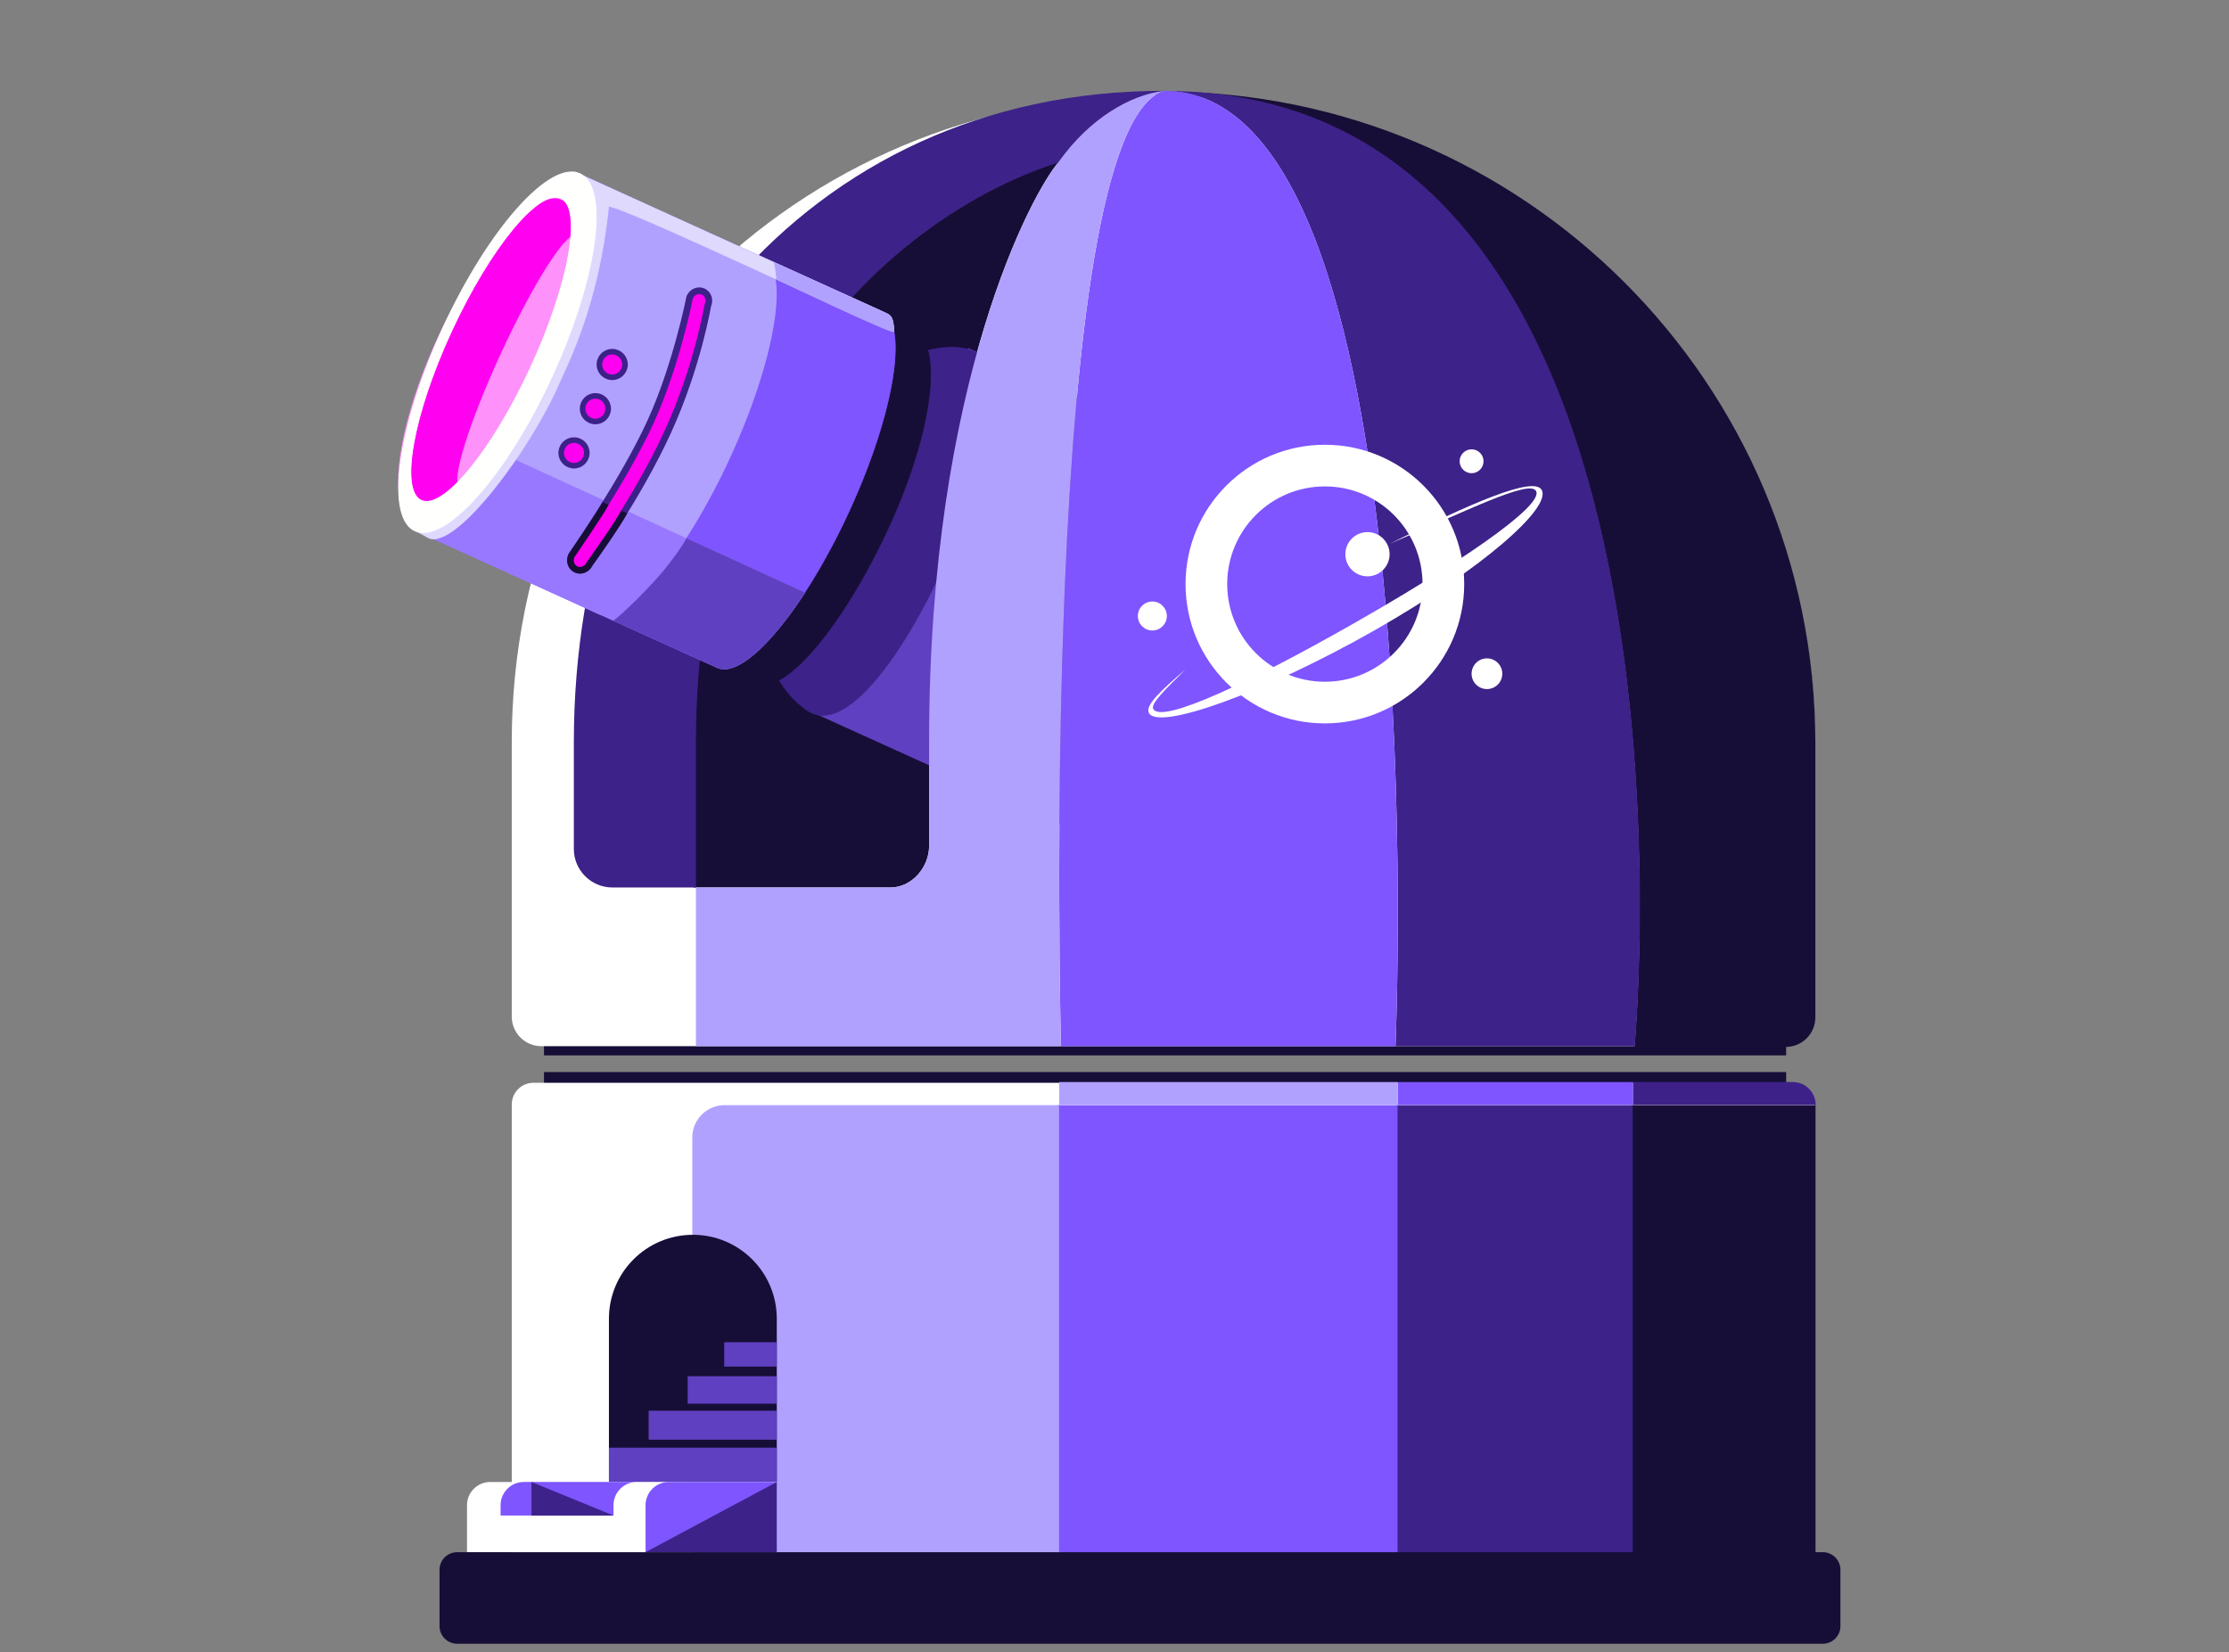
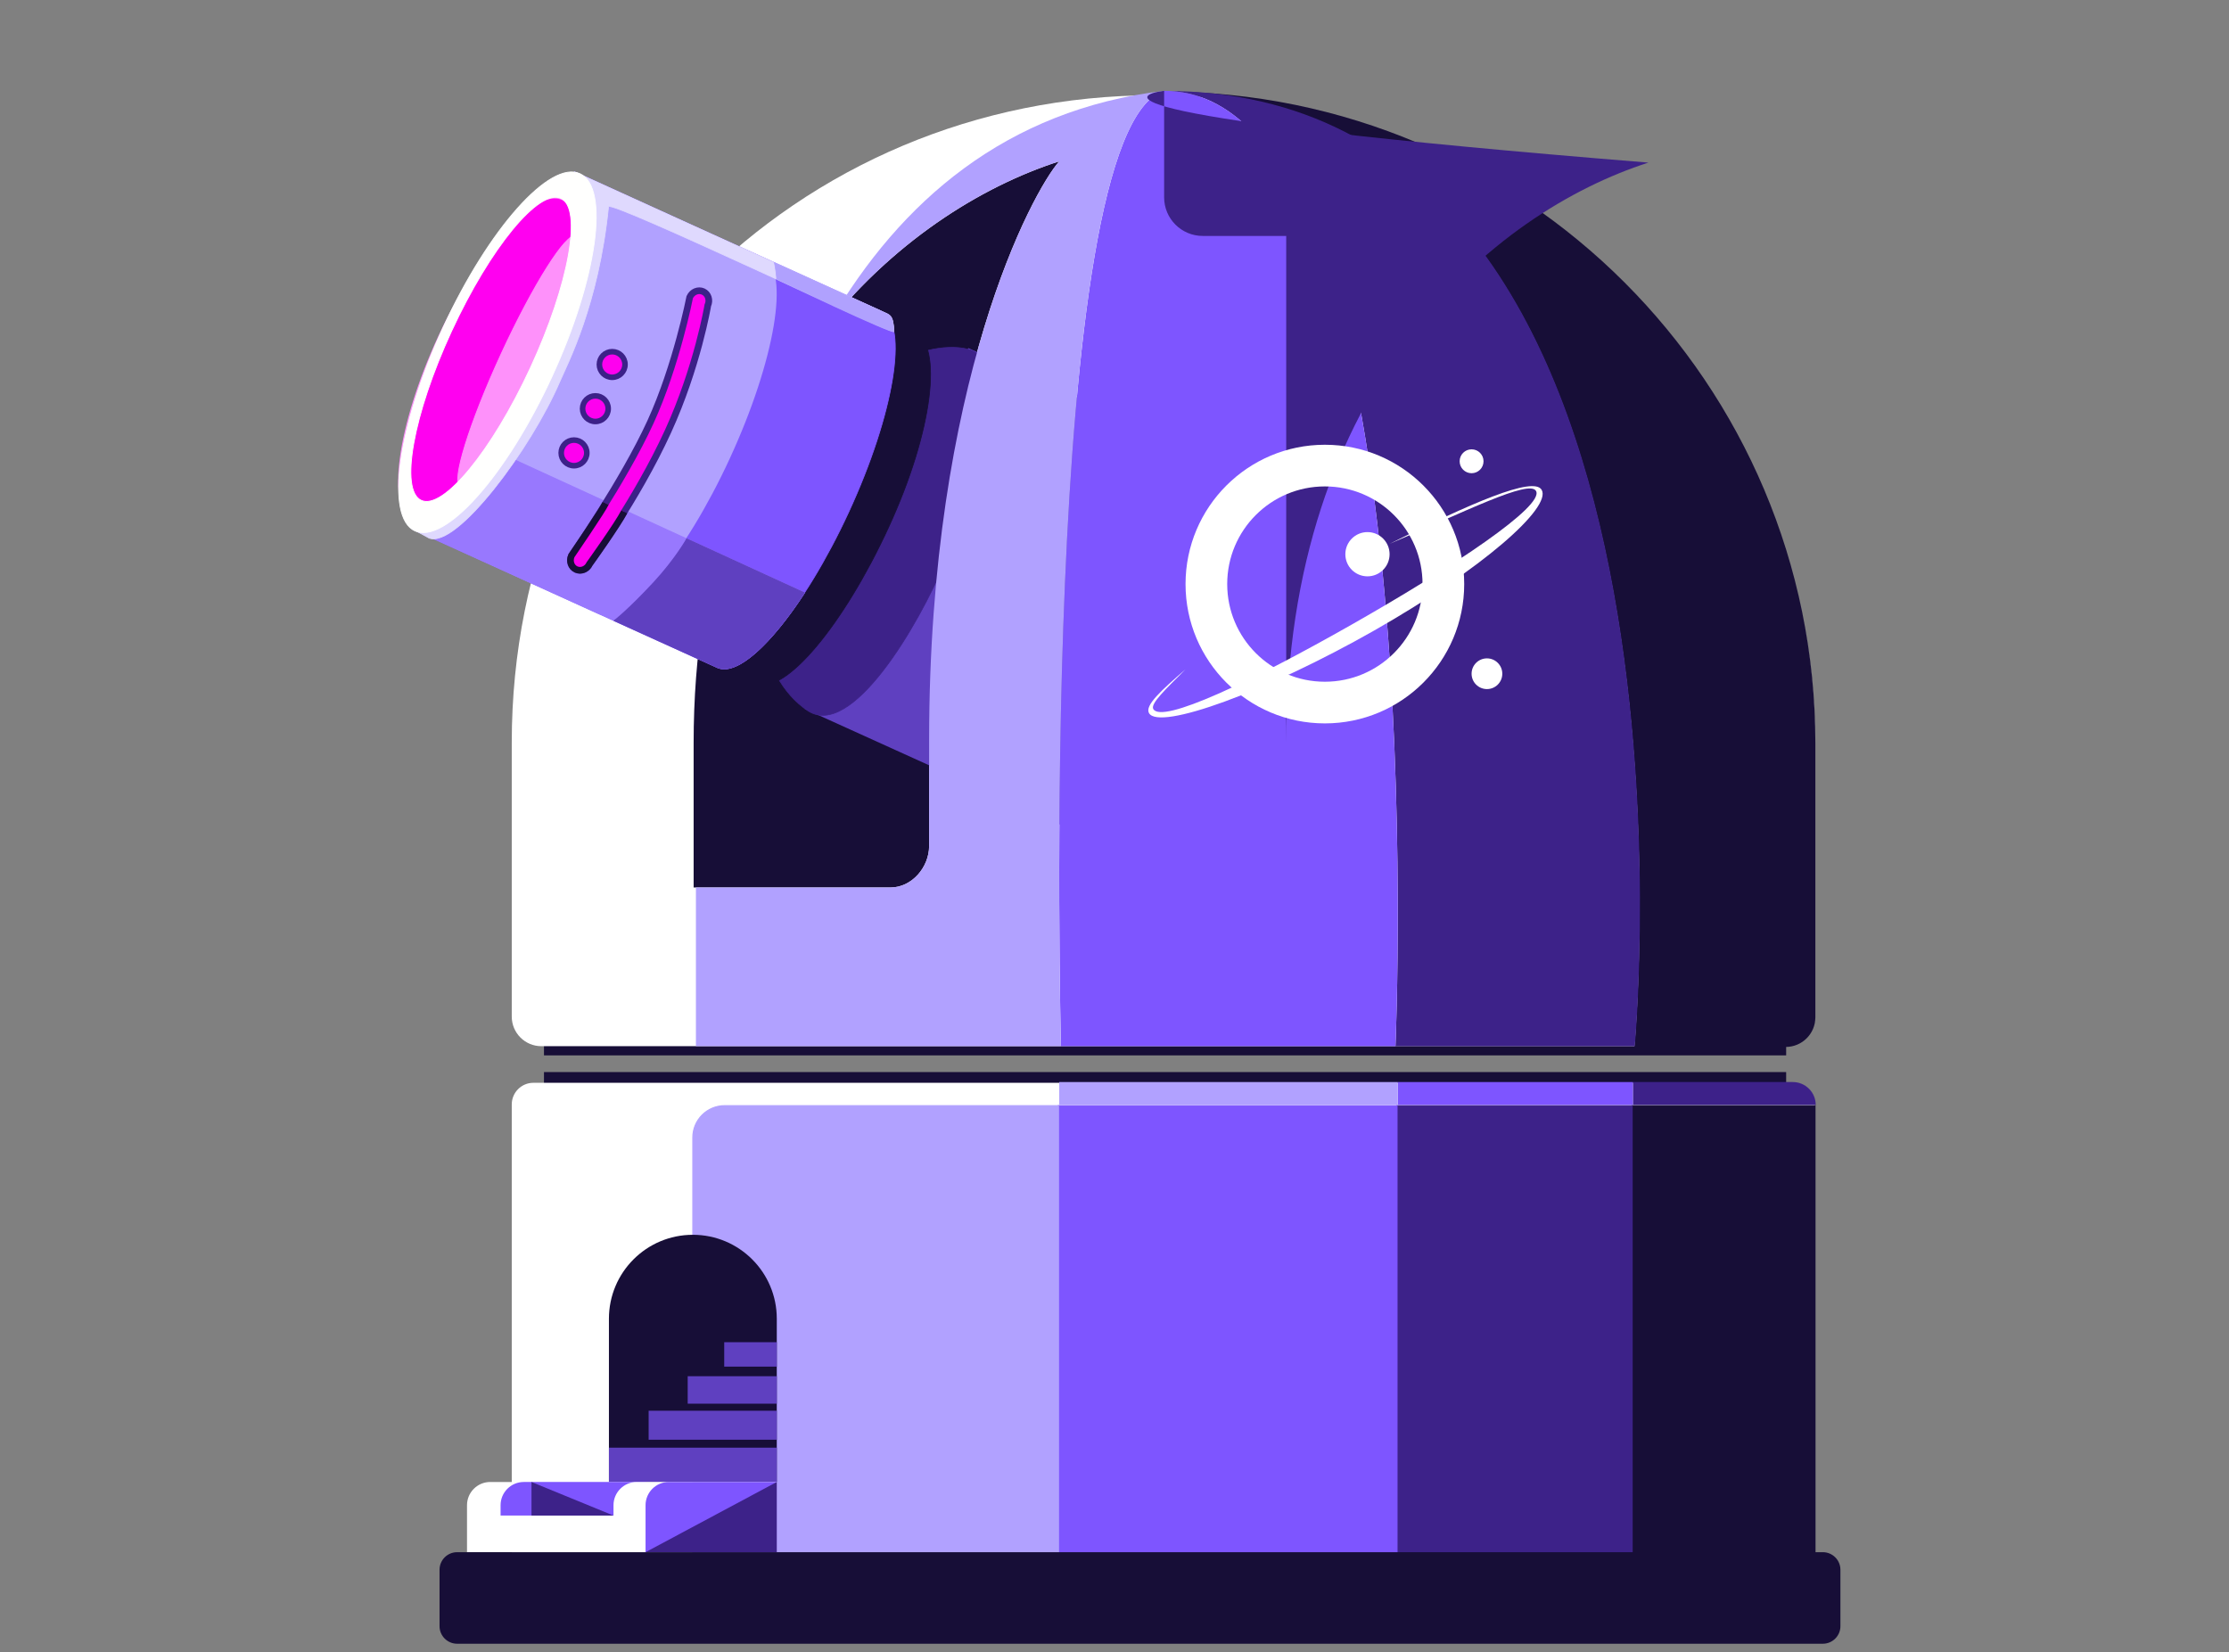
<svg xmlns="http://www.w3.org/2000/svg" version="1.1" x="0px" y="0px" viewBox="0 0 2000 1482.51" style="enable-background:new 0 0 2000 1482.51;" xml:space="preserve">
  <rect x="0" y="0" width="2000" height="1482.51" fill="#808080" stroke="none" />
  <style type="text/css">
	.st0{fill:#170E37;}
	.st1{fill:#FFFFFF;}
	.st2{fill:#170E37;stroke:#170E37;stroke-width:1.017;stroke-miterlimit:10;}
	.st3{fill:#3D2289;stroke:#3D2289;stroke-width:1.017;stroke-miterlimit:10;}
	.st4{fill:#7E55FF;stroke:#7E55FF;stroke-width:1.017;stroke-miterlimit:10;}
	.st5{fill:#B1A1FF;stroke:#B1A1FF;stroke-width:1.017;stroke-miterlimit:10;}
	.st6{fill:#3D2189;}
	.st7{fill:#7E55FF;}
	.st8{fill:#B1A1FF;}
	.st9{fill:#3D2289;}
	.st10{fill:#5F40C0;}
	.st11{fill:#3D2289;stroke:#3D2289;stroke-width:0.59;stroke-miterlimit:10;}
	.st12{fill:#170E37;stroke:#170E37;stroke-width:0.646;stroke-miterlimit:10;}
	.st13{fill:#7E55FF;stroke:#7E55FF;stroke-width:0.646;stroke-miterlimit:10;}
	.st14{fill:#9878FE;stroke:#9878FE;stroke-miterlimit:10;}
	.st15{fill:#5F40C0;stroke:#5F40C0;stroke-miterlimit:10;}
	.st16{fill:#FF00F0;stroke:#FE91FA;stroke-width:1.666;stroke-miterlimit:10;}
	.st17{fill:#FE91FA;stroke:#FE91FA;stroke-width:0.849;stroke-miterlimit:10;}
	.st18{fill:#DFD9FE;stroke:#DFD9FE;stroke-width:0.646;stroke-miterlimit:10;}
	.st19{fill:#B0A1FE;stroke:#B0A1FE;stroke-width:0.646;stroke-miterlimit:10;}
	.st20{fill:#FFFFFE;stroke:#FEFFFE;stroke-width:0.785;stroke-miterlimit:10;}
	.st21{fill:#FE00EF;stroke:#3C2188;stroke-width:6;stroke-miterlimit:10;}
	.st22{fill:#FE00EF;stroke:#170E38;stroke-width:6;stroke-miterlimit:10;}
	.st23{fill:#FE00EF;stroke:#3C2188;stroke-width:5;stroke-miterlimit:10;}
</style>
  <rect x="488.09" y="927.86" class="st0" width="1114.56" height="19.17" />
  <rect x="488.09" y="962" class="st0" width="1114.56" height="19.17" />
  <path id="Alt_00000096033279928689389250000004968175366442337973_" class="st1" d="M459.18,1417.79V991.04  c0-10.71,8.68-19.4,19.39-19.4h1130.54c10.71,0,19.4,8.68,19.4,19.4v426.75c0,10.71-8.68,19.39-19.4,19.39H478.57  C467.86,1437.18,459.18,1428.5,459.18,1417.79z" />
  <g>
    <path class="st2" d="M1464.43,1437.18v-445h164.07v418.45c0,14.67-11.89,26.56-26.56,26.56h-137.51V1437.18z" />
    <rect x="1253.47" y="992.18" class="st3" width="210.97" height="445" />
    <rect x="949.7" y="992.18" class="st4" width="303.76" height="445" />
    <path class="st5" d="M621.67,1437.18v-416.45c0-15.77,12.78-28.55,28.55-28.55H949.7v445H621.67z" />
    <path class="st6" d="M1465.12,970.96v20.54h164.07l0,0c0-11.34-9.2-20.54-20.54-20.54H1465.12z" />
    <rect x="1254.15" y="970.96" class="st7" width="210.97" height="20.54" />
    <rect x="950.39" y="970.96" class="st8" width="303.76" height="20.54" />
  </g>
  <path id="Ust_00000098938802378346610510000002986362779383247523_" class="st1" d="M459.18,912.22V666.16  c0-322.9,254.31-580.7,577.21-580.7l0,0c322.9,0,592.12,257.8,592.12,580.7v246.06c0,14.67-11.89,26.56-26.56,26.56H485.73  C471.07,938.78,459.18,926.89,459.18,912.22z" />
  <g>
    <path class="st0" d="M1044.19,82.18L1044.19,82.18c322.9,0,584.67,261.76,584.67,584.66V912.9c0,14.67-11.89,26.56-26.56,26.56   c-33.96,0-135.84,0-135.84,0S1546.49,82.18,1044.19,82.18z" />
    <path class="st9" d="M1252.12,938.85c-33.96,0,214.68,0,214.68,0s80.03-857.28-422.27-857.28l0,0   C1289.52,81.57,1252.12,938.85,1252.12,938.85z" />
    <path class="st0" d="M622.37,796.38V666.71c0-321.55,189.41-477.5,328.03-521.93l0,0c-23.8,26.81-116.73,197.66-116.73,519.21   v95.17c0,19.05-15.51,37.23-34.65,37.23H622.37V796.38z" />
    <rect x="783.66" y="367.87" transform="matrix(0.413 -0.911 0.911 0.413 63.231 1198.106)" class="st10" width="355.43" height="364.22" />
    <path class="st7" d="M1252.12,938.78c-33.96,0-300.15,0-300.15,0s-21.23-822.72,92.57-857.28l0,0   C1289.52,81.5,1252.12,938.78,1252.12,938.78z" />
    <path class="st11" d="M705.15,433.49c41.57-94.48,123.13-130.2,163.19-120.18c45.85,11.47,6.12,127.15-20.22,190.48   c-23.89,57.43-84.25,160.22-123.48,133.87C679.94,607.64,663.58,527.97,705.15,433.49z" />
    <g>
      <polygon class="st8" points="1044.53,81.5 1044.53,81.5 1044.54,81.5   " />
      <path class="st8" d="M1044.53,81.5c-141.89,16.94-236.7,99.23-299.9,207.41c62.95-76.93,140.06-123.08,205.77-144.14l0,0    c-23.8,26.81-116.73,197.66-116.73,519.21v95.17c0,19.05-15.51,37.23-34.65,37.23h-174.6v-9.9c0,89.01,0,152.3,0,152.3    c28.9,0,327.54,0,327.54,0S930.73,116.06,1044.53,81.5z" />
    </g>
    <g>
-       <path class="st9" d="M1044.53,81.5c-322.9,0-529.65,261.76-529.65,584.66v95.57c0,19.14,15.51,34.65,34.65,34.65h74.89V666.71    c0-321.55,186.38-476.37,325.01-520.8l0,0C978.03,105.45,1014.83,85.06,1044.53,81.5C1044.54,81.5,1044.54,81.5,1044.53,81.5z" />
+       <path class="st9" d="M1044.53,81.5v95.57c0,19.14,15.51,34.65,34.65,34.65h74.89V666.71    c0-321.55,186.38-476.37,325.01-520.8l0,0C978.03,105.45,1014.83,85.06,1044.53,81.5C1044.54,81.5,1044.54,81.5,1044.53,81.5z" />
    </g>
  </g>
  <g>
    <path class="st0" d="M546.37,1329.84v-146.51c0-41.59,33.72-75.31,75.31-75.31l0,0c41.59,0,75.31,33.72,75.31,75.31v146.51   L546.37,1329.84L546.37,1329.84z" />
    <rect x="546.37" y="1299.04" class="st10" width="150.62" height="30.81" />
    <rect x="582" y="1265.9" class="st10" width="114.98" height="26.02" />
    <rect x="617.04" y="1234.93" class="st10" width="79.94" height="24.65" />
    <rect x="649.82" y="1204.41" class="st10" width="47.17" height="21.91" />
    <path class="st1" d="M419.03,1392.83v-42.15c0-11.51,9.33-20.84,20.84-20.84h139.36v62.98h-160.2V1392.83z" />
    <path class="st7" d="M449.15,1359.97v-9.29c0-11.51,9.33-20.84,20.84-20.84h109.24v30.12H449.15V1359.97z" />
    <path class="st1" d="M550.47,1392.83v-42.15c0-11.51,9.33-20.84,20.84-20.84h125.67v62.98H550.47V1392.83z" />
    <path class="st7" d="M579.23,1392.83v-42.15c0-11.51,9.33-20.84,20.84-20.84h96.92v62.98H579.23V1392.83z" />
    <polygon class="st9" points="696.98,1329.84 696.98,1392.83 579.23,1392.83  " />
    <polygon class="st9" points="476.88,1329.84 476.88,1359.97 550.47,1359.97  " />
  </g>
  <g>
    <g>
      <g>
        <path class="st12" d="M821.15,298.52c-0.33-0.15-0.67-0.29-1.02-0.41l0.02-0.05l-274.3-124.49c0,0,39.39,47.43-24.67,177.75     C462.49,470.7,405.91,489.08,405.91,489.08l274.31,124.48l0.02-0.05c24.8,9.11,76.67-52.79,116.82-139.81     C837.77,385.47,845.53,309.76,821.15,298.52z" />
      </g>
      <g>
        <path class="st13" d="M791.11,279.37c-0.33-0.15-0.67-0.29-1.02-0.41l0.02-0.05l-274.3-124.49c0,0,33.91,52.37-30.15,182.69     C426.97,456.49,370.4,474.86,370.4,474.86l274.3,124.49l0.02-0.05c24.8,9.11,76.67-52.79,116.82-139.81     C802.25,371.26,815.49,290.62,791.11,279.37z" />
      </g>
      <g>
        <path class="st8" d="M684.83,231.14c-0.33-0.15-0.67-0.29-1.02-0.41l0.02-0.05l-167.51-76.56c0,0,19.11,77.62-30.67,183     c-51.91,109.91-115.26,137.75-115.26,137.75l167.51,76.56l0.02-0.05c24.8,9.11,76.67-52.79,116.82-139.81     C695.45,323.34,709.2,242.38,684.83,231.14z" />
      </g>
      <g>
        <path class="st14" d="M446.32,405.7l-75.93,69.17l274.17,124.41l0.02-0.05c17.08,6.27,46.99-21.12,77.08-67.21L446.32,405.7z" />
      </g>
      <g>
        <path class="st15" d="M616.24,483.65c0,0-10.27,18.32-29.91,39.47c-22.98,24.74-35.07,33.82-35.07,33.82l93.31,42.34l0.02-0.05     c17.08,6.27,46.99-21.12,77.08-67.21L616.24,483.65z" />
      </g>
    </g>
    <ellipse transform="matrix(0.419 -0.908 0.908 0.419 -38.62 585.382)" class="st16" cx="437.95" cy="322.86" rx="158.93" ry="48.76" />
    <ellipse transform="matrix(0.419 -0.908 0.908 0.419 -24.246 610.164)" class="st17" cx="464.54" cy="324.02" rx="123.56" ry="16.28" />
    <g>
      <path class="st18" d="M791.11,279.37c-0.33-0.15-0.67-0.29-1.02-0.41l0.02-0.05l-274.3-124.49c0,0,4.77,7.37,7.35,23.44    c4.3,26.8,2.54,77.8-37.5,159.25C426.97,456.49,370.4,474.86,370.4,474.86l14.78,8.1l0.02-0.05    c24.8,9.11,91.14-80.23,116.82-139.81c7.14-16.56,35.1-69.28,44.01-157.6c0.68-6.76,256.26,115.39,256.08,111.99    C801.28,282.32,798.73,282.88,791.11,279.37z" />
    </g>
    <g>
      <path class="st19" d="M696.93,250.57c0,0,105.35,50.33,105.17,46.92c-0.82-15.17-3.37-14.61-10.99-18.13    c-0.33-0.15-0.67-0.29-1.02-0.41l0.02-0.05l-95.28-43.24c0,0,0.62,2.45,1.26,7.1C696.83,248.2,696.93,250.57,696.93,250.57z" />
    </g>
    <g>
      <path class="st20" d="M520.39,155.89c-26.86-12.42-81.79,49.25-122.7,137.74s-52.3,170.29-25.44,182.71    c26.86,12.42,81.79-49.25,122.7-137.74S547.25,168.31,520.39,155.89z M476.03,329.85c-34.6,74.84-78.51,128.19-98.07,119.14    c-19.56-9.04-7.37-77.05,27.23-151.89s78.51-128.19,98.07-119.14C522.82,187,510.63,255,476.03,329.85z" />
    </g>
  </g>
  <g>
    <g>
      <path class="st1" d="M1188.76,399.09c-69.05,0-125.02,55.98-125.02,125.02c0,69.05,55.98,125.02,125.02,125.02    c69.05,0,125.02-55.98,125.02-125.02C1313.79,455.06,1257.81,399.09,1188.76,399.09z M1188.76,611.74    c-48.4,0-87.63-39.23-87.63-87.63s39.23-87.63,87.63-87.63s87.63,39.23,87.63,87.63S1237.16,611.74,1188.76,611.74z" />
    </g>
    <circle class="st1" cx="1226.98" cy="497.32" r="19.85" />
-     <circle class="st1" cx="1033.96" cy="552.76" r="13.01" />
    <circle class="st1" cx="1320.4" cy="413.91" r="10.72" />
    <circle class="st1" cx="1334.18" cy="604.56" r="13.78" />
    <g>
      <path class="st1" d="M1383.29,439.59c-7.24-12.73-63.98,12.19-136.46,48.4c67.05-28.52,125.31-58.1,131.38-47.43    c7.66,13.48-73.63,67.73-164.68,119.5c-91.05,51.76-171.07,89.65-178.73,76.17c-2.74-4.82,11.19-17.8,28.94-35.63    c-21.95,19.03-36.69,32.43-32.78,39.31c9.02,15.87,104.79-18.83,202.09-74.14C1330.34,510.45,1392.32,455.47,1383.29,439.59z" />
    </g>
  </g>
  <path class="st0" d="M394.38,1459.19v-50.57c0-8.72,7.07-15.79,15.79-15.79h1225.38c8.72,0,15.79,7.07,15.79,15.79v50.57  c0,8.72-7.07,15.79-15.79,15.79H410.17C401.45,1474.98,394.38,1467.91,394.38,1459.19z" />
  <g id="Layer_16">
    <g>
      <path class="st21" d="M512.78,498.55c0,0,46.55-66.76,70.89-119.96c23.21-50.73,35.2-111.95,35.2-111.95    c2.2-4.81,7.61-7.05,12.09-5.01l0,0c4.48,2.05,6.32,7.61,4.12,12.42c0,0-9.22,55.18-35.71,113.07    c-28.11,61.46-70.38,118.85-70.38,118.85c-2.2,4.81-7.61,7.05-12.09,5.01l0,0C512.42,508.93,510.58,503.37,512.78,498.55z" />
      <path class="st22" d="M560.11,459.3c-6,11.76-31.12,46.67-31.12,46.67c-2.2,4.81-7.61,7.05-12.09,5.01l0,0    c-4.48-2.05-6.32-7.61-4.12-12.42c0,0,28.39-41.56,30.59-46.87" />
      <circle class="st23" cx="549.3" cy="327.06" r="11.5" />
      <circle class="st23" cx="515.03" cy="406.39" r="11.5" />
      <circle class="st23" cx="534.22" cy="366.72" r="11.5" />
    </g>
  </g>
</svg>